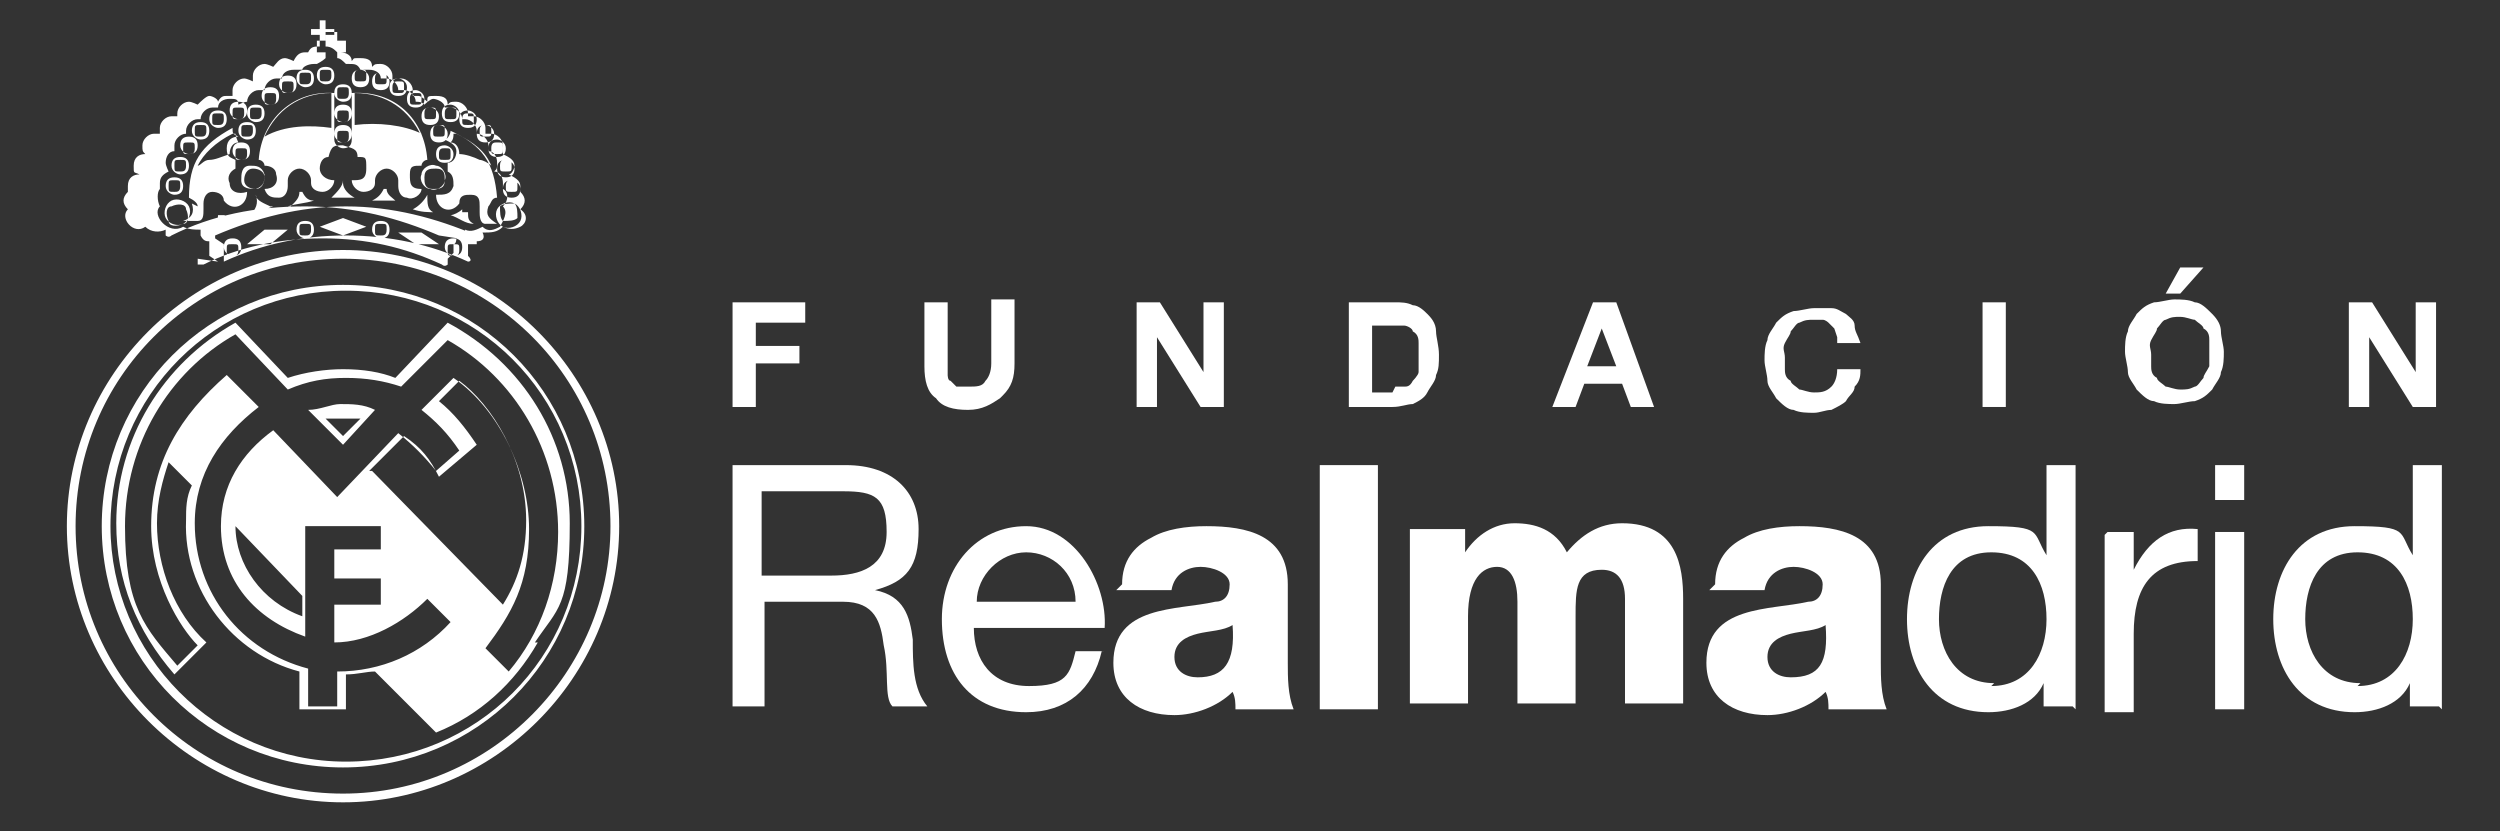
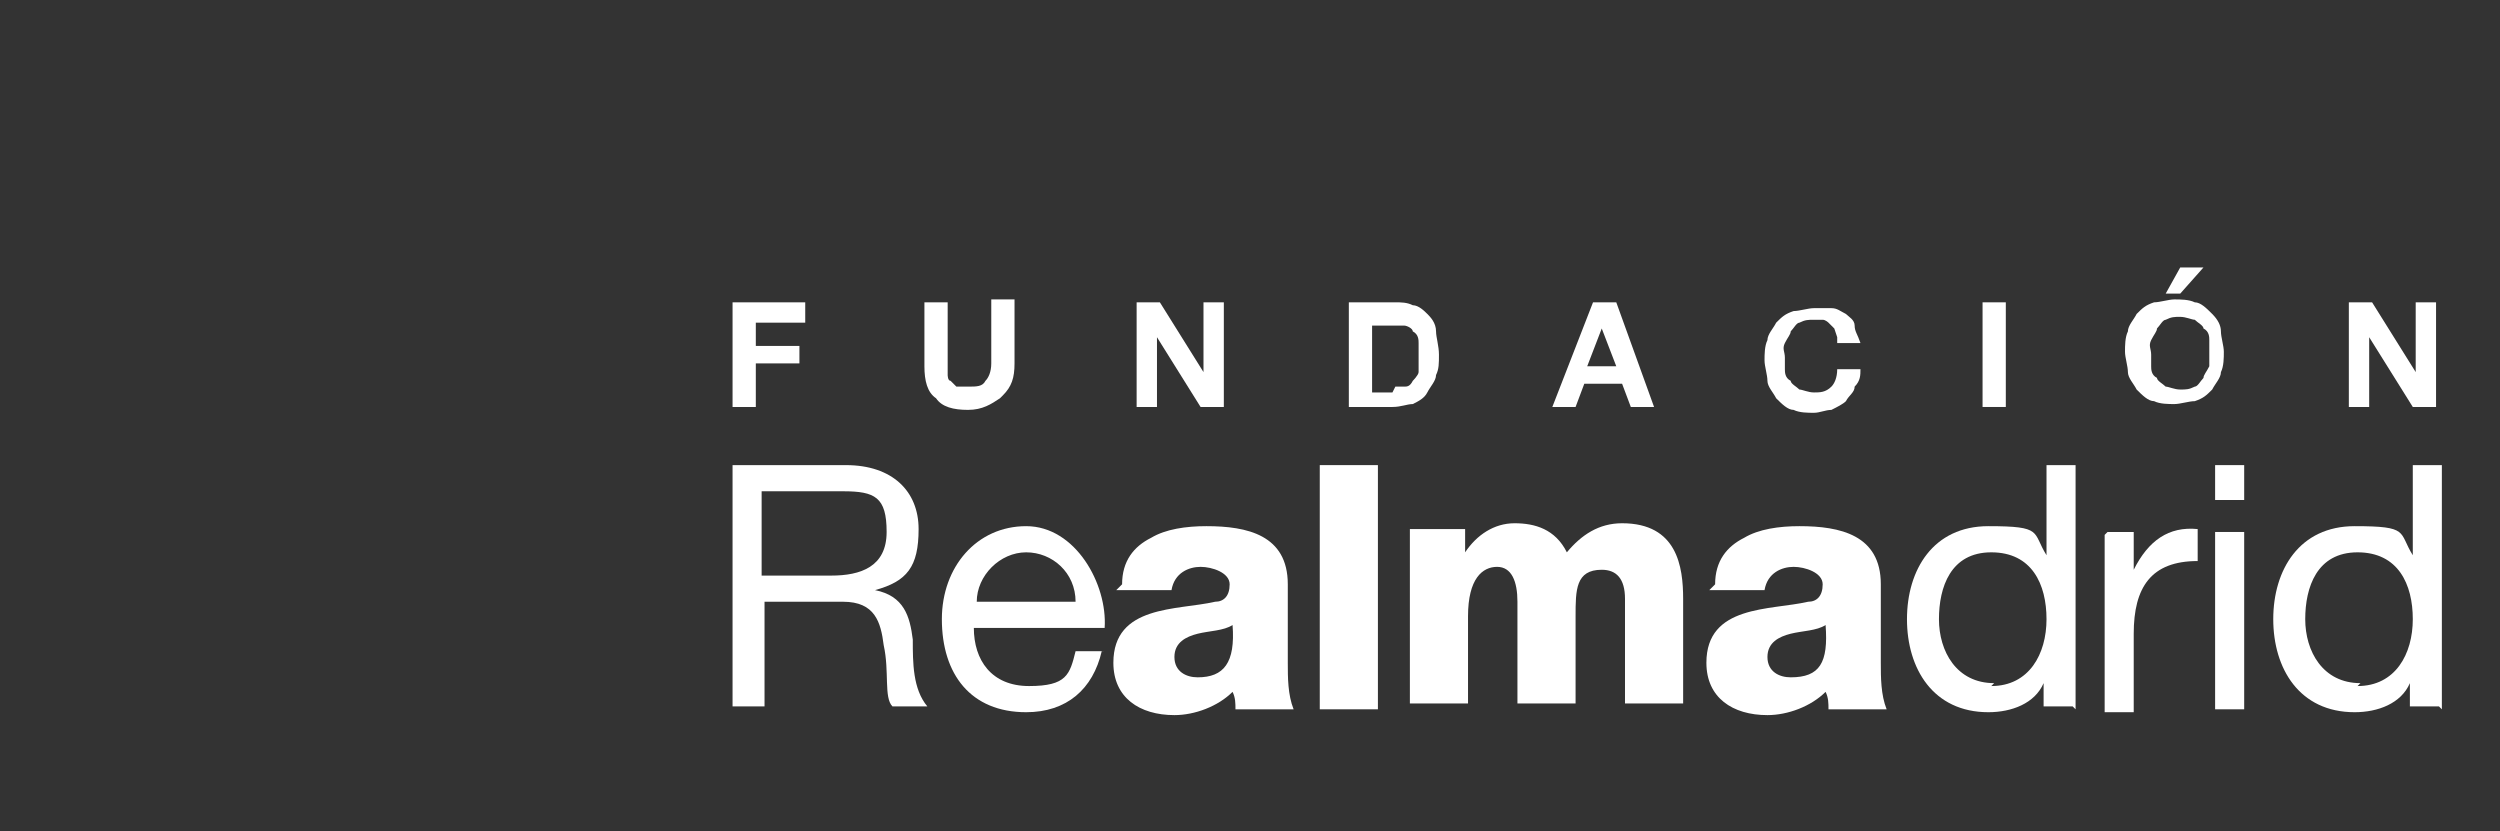
<svg xmlns="http://www.w3.org/2000/svg" id="Capa_1" data-name="Capa 1" version="1.1" viewBox="0 0 86 28.6">
  <rect x="0" y="0" width="86" height="28.6" fill="#333333" stroke="none" />
  <defs>
    <style> .cls-1 { fill: #fff; stroke-width: 0px; } </style>
  </defs>
  <g>
    <path class="cls-1" d="M25.2,16h3.9c1.6,0,2.5.9,2.5,2.2s-.4,1.8-1.5,2.1h0c1,.2,1.2.9,1.3,1.7,0,.8,0,1.7.5,2.3h-1.2c-.3-.3-.1-1.2-.3-2.1-.1-.8-.3-1.5-1.4-1.5h-2.7v3.6h-1.1v-8.4ZM28.6,19.8c1,0,1.9-.3,1.9-1.5s-.4-1.4-1.5-1.4h-2.8v2.9h2.3Z" />
    <path class="cls-1" d="M37.9,22.4c-.3,1.3-1.2,2.1-2.6,2.1-1.9,0-2.9-1.3-2.9-3.2,0-1.8,1.2-3.2,2.9-3.2s2.8,2,2.7,3.5h-4.5c0,1.1.6,2,1.9,2s1.4-.4,1.6-1.2h1ZM37,20.7c0-1-.8-1.7-1.7-1.7s-1.7.8-1.7,1.7h3.5Z" />
    <path class="cls-1" d="M38.6,20.1c0-.8.4-1.3,1-1.6.5-.3,1.2-.4,1.9-.4,1.4,0,2.8.3,2.8,2v2.7c0,.5,0,1.1.2,1.6h-2c0-.2,0-.4-.1-.6-.5.5-1.3.8-2,.8-1.2,0-2.1-.6-2.1-1.8,0-2,2.2-1.8,3.5-2.1.3,0,.5-.2.5-.6s-.6-.6-1-.6-.9.2-1,.8h-1.9ZM41.2,23.3c.9,0,1.3-.5,1.2-1.8-.3.2-.8.2-1.2.3-.4.1-.8.3-.8.8s.4.7.8.7Z" />
    <path class="cls-1" d="M45.4,16h2v8.4h-2v-8.4Z" />
    <path class="cls-1" d="M48.5,18.2h1.9v.8h0c.4-.6,1-1,1.7-1s1.4.2,1.8,1c.5-.6,1.1-1,1.9-1,1.9,0,2.1,1.5,2.1,2.6v3.6h-2v-3.6c0-.7-.3-1-.8-1-.9,0-.9.7-.9,1.6v3h-2v-3.5c0-.7-.2-1.2-.7-1.2s-1,.4-1,1.7v3h-2v-6.1Z" />
    <path class="cls-1" d="M59,20.1c0-.8.4-1.3,1-1.6.5-.3,1.2-.4,1.9-.4,1.4,0,2.8.3,2.8,2v2.7c0,.5,0,1.1.2,1.6h-2c0-.2,0-.4-.1-.6-.5.5-1.3.8-2,.8-1.2,0-2.1-.6-2.1-1.8,0-2,2.2-1.8,3.5-2.1.3,0,.5-.2.5-.6s-.6-.6-1-.6-.9.2-1,.8h-1.9ZM61.6,23.3c1,0,1.3-.5,1.2-1.8-.3.2-.8.2-1.2.3-.4.1-.8.3-.8.8s.4.7.8.7Z" />
    <path class="cls-1" d="M71.3,24.3h-1v-.8h0c-.3.7-1.1,1-1.9,1-1.9,0-2.8-1.5-2.8-3.2s.9-3.2,2.8-3.2,1.5.2,2,1h0v-3.1h1v8.4ZM68.5,23.6c1.3,0,1.9-1.1,1.9-2.3s-.5-2.3-1.9-2.3-1.8,1.2-1.8,2.3.6,2.2,1.9,2.2Z" />
    <path class="cls-1" d="M72.5,18.3h.9v1.3h0c.5-1,1.2-1.5,2.2-1.4v1.1c-1.6,0-2.2.9-2.2,2.5v2.7h-1v-6.1Z" />
    <path class="cls-1" d="M77.2,17.2h-1v-1.2h1v1.2ZM76.2,18.3h1v6.1h-1v-6.1Z" />
    <path class="cls-1" d="M83.9,24.3h-1v-.8h0c-.3.7-1.1,1-1.9,1-1.9,0-2.8-1.5-2.8-3.2s.9-3.2,2.8-3.2,1.5.2,2,1h0v-3.1h1v8.4ZM81.1,23.6c1.3,0,1.9-1.1,1.9-2.3s-.5-2.3-1.9-2.3-1.8,1.2-1.8,2.3.6,2.2,1.9,2.2Z" />
  </g>
-   <path class="cls-1" d="M21.3,18.1c0,5.2-4.3,9.5-9.5,9.5S2.3,23.3,2.3,18.1s4.3-9.5,9.5-9.5,9.5,4.3,9.5,9.5ZM21,18.1c0-5.1-4.1-9.2-9.2-9.2S2.6,13,2.6,18.1s4.1,9.2,9.2,9.2,9.2-4.2,9.2-9.2ZM3.8,18.1c0,4.4,3.6,8.1,8.1,8.1s8.1-3.6,8.1-8.1-3.6-8.1-8.1-8.1S3.8,13.6,3.8,18.1ZM3.5,18.1c0-4.6,3.7-8.3,8.3-8.3s8.3,3.7,8.3,8.3-3.7,8.3-8.3,8.3-8.3-3.7-8.3-8.3ZM12.8,16.2l4.5,4.6c.5-.8.8-1.7.8-2.9,0-2.1-1.2-4-2.3-4.8l-.7.7c.5.4.9.9,1.3,1.5l-1.3,1.1c-.3-.6-.6-1-1.2-1.4l-1.2,1.2ZM18.5,22.1c-.8,1.4-2,2.5-3.5,3.1l-.7-.7-1.4-1.4c-.3,0-.6.1-1,.1v1.2h-1.6v-1.3c-2.3-.6-4-2.8-3.9-5.2,0-.4,0-.8.2-1.2l-.8-.8c-.2.6-.4,1.3-.4,2.1,0,1.5.6,3.1,1.7,4.1l-1.1,1.1c-1.3-1.5-2-3.2-2-5.2,0-2.9,1.6-5.5,4.1-6.9l1.8,1.9c.6-.2,1.3-.3,1.9-.3.7,0,1.3.1,1.8.3l1.8-1.9c2.6,1.4,4.2,4,4.2,6.9s-.4,2.9-1.2,4.1ZM10.4,20.5l-2.3-2.4c0,1.3.9,2.6,2.3,3.1v-.8ZM13.8,13.3h0c-.6-.2-1.2-.3-1.9-.3-.7,0-1.3.1-2,.4l-1.8-1.9c-2.3,1.3-3.8,3.8-3.8,6.6s.7,3.5,1.8,4.8l.7-.7c-.6-.6-1.6-2.2-1.6-4.1,0-2.2,1-3.8,2.6-5.2l1.1,1.1c-1.3,1-2.2,2.3-2.2,4,0,2.4,1.6,4.4,3.9,5v1.3h1v-1.2c1.5,0,2.9-.6,3.9-1.7l-.8-.8c-.8.8-2,1.5-3.2,1.5v-1.3h1.6v-.9h-1.6s0-1,0-1h1.6v-.8h-2.6v3.8c-1.7-.6-2.9-1.9-2.9-3.8,0-1.4.7-2.5,1.8-3.3l2.2,2.3,2.1-2.2c.5.4.9.8,1.3,1.3l.8-.7c-.4-.6-.8-1-1.3-1.4l1.1-1.1c1.6,1.1,2.6,3.3,2.6,5.2s-.6,2.9-1.5,4.1l.8.8c1.1-1.3,1.7-3,1.7-4.8,0-2.8-1.5-5.3-3.8-6.6l-1.8,1.8ZM10.6,14.1c.4,0,.8-.2,1.1-.2.4,0,.8,0,1.2.2l-1.1,1.2-1.2-1.2ZM11.1,14.3l.7.7.6-.6c-.2,0-.4,0-.7,0-.1,0-.4,0-.6,0ZM16.4,8.3c.2,0,.3-.1.2-.3h0c.3,0,.5,0,.7-.2.2.1.4.1.6,0,.2-.1.3-.4,0-.6.2-.2.2-.4,0-.6,0,0,0-.1,0-.2,0-.2-.2-.3-.4-.4.1,0,.2-.2.2-.3,0-.2-.2-.3-.4-.4,0,0,0-.1,0-.3,0-.2-.2-.4-.4-.4s-.1,0-.2,0c0,0,0-.1,0-.2,0-.2-.2-.4-.4-.4s-.2,0-.2,0c0,0,0,0,0-.1,0-.2-.2-.4-.4-.4s-.2,0-.3.1c0-.2-.1-.3-.4-.3s-.3,0-.3.2c0,0-.2-.2-.3-.2s-.1,0-.2,0c0,0,0-.1,0-.2,0-.2-.2-.4-.4-.4s-.2,0-.3.1c0,0,0-.1,0-.2,0-.2-.2-.4-.4-.4s-.2,0-.3.1c0-.2-.1-.3-.4-.3s-.2,0-.3.1c0-.2-.2-.3-.4-.3s0,0-.1,0c-.1-.1-.2-.2-.4-.2v-.4h.3s0-.2,0-.2h-.3v-.3h-.2v.3h-.3v.2h.3s0,.4,0,.4c-.2,0-.3,0-.4.2,0,0,0,0-.1,0-.2,0-.3.1-.4.3,0,0-.2-.1-.3-.1-.2,0-.3.2-.4.3,0,0-.2-.1-.3-.1-.2,0-.4.2-.4.4s0,.1,0,.2c0,0-.2-.1-.3-.1-.2,0-.4.2-.4.4s0,.1,0,.2c0,0-.1,0-.2,0-.1,0-.2,0-.3.2,0-.1-.2-.2-.3-.2s-.3.2-.4.3c0,0-.2-.1-.3-.1-.2,0-.4.2-.4.4s0,0,0,.1c0,0-.1,0-.2,0-.2,0-.4.2-.4.4s0,.2,0,.2c0,0-.1,0-.2,0-.2,0-.4.2-.4.4s0,.2.1.3c-.2,0-.4.1-.4.4s0,.2.2.3c-.2,0-.4.1-.4.4s0,.1,0,.2c-.2.2-.2.4,0,.6-.3.3.2.9.6.6.2.2.5.2.7.1,0,0,0,.2,0,.2,0,0,.1.1.2,0,1.4-.7,2.9-1,4.6-1s3.2.4,4.6,1ZM7.5,9l-.3-.2v-.3s0-.1,0-.2c-.1,0-.2,0-.3-.2,0,0,0-.1,0-.2-.2,0-.4,0-.6-.1-.5.3-1.1-.4-.8-.7-.1-.2-.1-.5,0-.6,0,0,0-.1,0-.2,0-.2.1-.3.3-.4,0,0-.1-.2-.1-.3,0-.2.1-.4.3-.4,0,0,0-.1,0-.2,0-.2.2-.4.4-.4h0s0,0,0-.1c0-.2.2-.4.4-.4s0,0,.1,0c0-.2.2-.4.4-.4s.1,0,.2,0c0-.2.2-.3.4-.3s.3,0,.3.2c0,0,.2-.1.3-.1h0s0,0,0,0c0-.2.2-.4.4-.4s.1,0,.2,0c0-.2.2-.4.4-.4s.2,0,.2,0c0-.2.2-.3.4-.3s.2,0,.3,0c0-.1.2-.2.4-.2s0,0,.1,0c0,0,.2-.1.3-.2h0v-.2h-.3v-.4h.3v-.3h.4v.3h.3v.4h-.3v.2h0c.1,0,.2.1.3.2,0,0,0,0,.1,0,.2,0,.3,0,.4.2,0,0,.2,0,.3,0,.2,0,.4.1.4.3,0,0,.1,0,.2,0,.2,0,.4.2.4.4,0,0,.1,0,.2,0,.2,0,.4.2.4.4s0,0,0,0h0c.1,0,.2,0,.3.1,0,0,.2-.2.3-.2s.4.1.4.3c0,0,.1,0,.2,0,.2,0,.4.2.4.4,0,0,0,0,.1,0,.2,0,.4.2.4.4s0,0,0,.1h0c.2,0,.4.2.4.4s0,.1,0,.2c.2,0,.3.2.3.4s0,.2-.1.3c.2,0,.3.2.3.4s0,.1,0,.2c.2.1.2.4,0,.6.2.2,0,.5-.1.7-.2.1-.4.2-.6,0-.2.1-.4.2-.6.1,0,.2-.1.3-.3.3,0,0,0,.2-.1.2v.3c0,0-.2.2-.2.2,0,0,0,.1,0,.2,0,0-.1.1-.2,0-1.3-.6-2.6-.9-4.1-.9s-2.9.3-4.1.9c0,0-.2,0-.2,0,0,0,0-.1,0-.2ZM7.7,8.7v.3c0,0,0,0,0,0,0,0,0,0,0,0,0,0,0,0,0,0,0,0,0,0,0,0,1.3-.6,2.7-.9,4.2-.9s2.9.3,4.2.9c0,0,.2,0,0-.2h0c0,0,0-.4,0-.4h.3c0-.1,0-.2,0-.2,0,0,0,0,0,0,0,0,0,0,0-.1-1.4-.6-2.9-1-4.5-1s-3.1.4-4.5,1c0,0,0,.1,0,.1,0,0,0,0,0,0h0s.3.2.3.2ZM14.5,4.7c-.4-.9-1.2-1.5-2.3-1.5,0,0,0,.2,0,.2v.3c0,0,0,.1,0,.2s0,.2,0,.2v.2c.8-.1,1.7,0,2.3.3ZM11.5,3.2c0,0,0,.1,0,.2v.4c0,0,0,.1,0,.2s0,.1,0,.2v.4c0,0,0,.1,0,.2,0,.2.2.3.3.3.2,0,.3-.1.3-.3s0-.1,0-.2v-.4c0,0,0-.1,0-.2s0-.1,0-.2v-.4c0,0,0-.1,0-.2s0,0,0,0c1.5-.1,2.5.9,2.6,2.3-.1,0-.2.1-.2.2-.3,0-.4,0-.4.3,0,.3,0,.5.4.5,0,.2-.3.4-.5.3-.2,0-.3-.2-.3-.4,0,0,0-.1,0-.2,0-.2-.2-.4-.4-.4s-.4.2-.4.4,0,0,0,.1c0,.2-.2.3-.4.3s-.4-.2-.4-.4c.3,0,.5,0,.5-.4s0-.4-.3-.4c0-.3-.2-.3-.5-.4-.3,0-.4,0-.5.4-.2,0-.3.2-.3.4s.2.4.5.4c0,.2-.2.4-.4.4s-.4-.1-.4-.3c0,0,0,0,0-.1,0-.2-.2-.4-.4-.4s-.4.2-.4.4,0,.1,0,.2c0,.2-.1.4-.3.4-.2,0-.4,0-.5-.3.3,0,.5-.2.4-.5,0-.2-.2-.3-.4-.3,0-.1-.1-.2-.2-.2.1-1.4,1.2-2.4,2.6-2.3,0,0,0,0,0,0ZM11.4,3.2c-1.1,0-1.9.6-2.3,1.5.7-.4,1.6-.4,2.3-.3v-.2c0,0,0-.1,0-.2s0-.2,0-.2v-.3c0,0,0-.1,0-.2ZM15.9,7.3h0s0,0,.2,0c0,0,0,0,0,0,0,.2,0,.3.2.4h0c-.3,0-.5-.2-.8-.3h0c.1,0,.3-.1.4-.2ZM11.8,6.3h0c0,.2.2.4.4.5h0c-.1,0-.3,0-.4,0s-.3,0-.4,0h0c.2-.2.4-.4.4-.6ZM7.3,7.9h0c.1-.2.2-.3.2-.5.1,0,.1,0,.2,0,.1,0,.3.2.4.2h0c-.3.2-.5.3-.8.4ZM9.4,7.1h0c-.3.1-.5.2-.8.3h0c.2-.2.3-.4.2-.7h0c0,.2.3.3.5.4ZM10,7.1h0c.2-.2.3-.3.3-.5h0s0,0,.1,0c.1.2.2.3.4.3h0c-.3.1-.6.1-.9.2ZM12.8,6.9h0c.2-.1.3-.2.4-.4,0,0,0,0,.1,0h0c0,.2.2.3.3.4h0c-.3,0-.6,0-.9,0ZM15,7.3h0c-.3,0-.5,0-.8-.1h0c.2-.1.4-.3.5-.5h0c0,.3,0,.5.2.6ZM15,5.8c-.2,0-.4,0-.4.3,0,.2,0,.4.3.4.2,0,.4,0,.4-.3,0-.2,0-.4-.3-.4ZM15,5.7c.2,0,.4.3.3.5,0,.2-.3.4-.5.3-.2,0-.4-.3-.3-.5,0-.2.3-.4.5-.3ZM15.3,5.1c-.1,0-.2,0-.2.2s0,.2.2.2.2,0,.2-.2,0-.2-.2-.2ZM15.3,5c.1,0,.3.1.3.3s-.1.3-.3.3-.3-.1-.3-.3.1-.3.3-.3ZM15.1,4.3c-.1,0-.2,0-.2.2s0,.2.2.2.2,0,.2-.2,0-.2-.2-.2ZM15.1,4.3c.1,0,.3.1.3.3s-.1.3-.3.3-.3-.1-.3-.3.1-.3.3-.3ZM17.6,6.2c-.1,0-.2,0-.2.2s0,.2.2.2.2,0,.2-.2,0-.2-.2-.2ZM17.6,6.2c.1,0,.3.1.3.3s-.1.3-.3.3-.3-.1-.3-.3.1-.3.3-.3ZM17.4,5.5c-.1,0-.2,0-.2.2s0,.2.2.2.2,0,.2-.2,0-.2-.2-.2ZM17.4,5.5c.1,0,.3.1.3.3s-.1.3-.3.3-.3-.1-.3-.3.1-.3.3-.3ZM17.1,4.9c-.1,0-.2,0-.2.2s0,.2.2.2.2,0,.2-.2,0-.2-.2-.2ZM17.1,4.8c.1,0,.3.1.3.3s-.1.3-.3.3-.3-.1-.3-.3.1-.3.3-.3ZM16.7,4.3c-.1,0-.2,0-.2.2s0,.2.2.2.2,0,.2-.2,0-.2-.2-.2ZM16.7,4.3c.1,0,.3.1.3.3s-.1.3-.3.3-.3-.1-.3-.3.1-.3.3-.3ZM16.1,3.9c-.1,0-.2,0-.2.2s0,.2.2.2.2,0,.2-.2,0-.2-.2-.2ZM16.1,3.8c.1,0,.3.1.3.3s-.1.3-.3.3-.3-.1-.3-.3.1-.3.3-.3ZM15.5,3.7c-.1,0-.2,0-.2.2s0,.2.2.2.2,0,.2-.2,0-.2-.2-.2ZM15.5,3.6c.1,0,.3.1.3.3s-.1.3-.3.3-.3-.1-.3-.3.1-.3.3-.3ZM14.8,3.7c-.1,0-.2,0-.2.2s0,.2.2.2.2,0,.2-.2,0-.2-.2-.2ZM14.8,3.7c.1,0,.3.1.3.3s-.1.3-.3.3-.3-.1-.3-.3.1-.3.3-.3ZM14.3,3.2c-.1,0-.2,0-.2.2s0,.2.2.2.2,0,.2-.2,0-.2-.2-.2ZM14.3,3.1c.1,0,.3.1.3.3s-.1.3-.3.3-.3-.1-.3-.3.1-.3.3-.3ZM13.7,2.8c-.1,0-.2,0-.2.2s0,.2.2.2.2,0,.2-.2,0-.2-.2-.2ZM13.7,2.7c.1,0,.3.1.3.3s-.1.3-.3.3-.3-.1-.3-.3.1-.3.3-.3ZM13.1,2.5c-.1,0-.2,0-.2.2s0,.2.2.2.2,0,.2-.2,0-.2-.2-.2ZM13.1,2.5c.1,0,.3.1.3.3s-.1.3-.3.3-.3-.1-.3-.3.1-.3.3-.3ZM12.4,2.4c-.1,0-.2,0-.2.2s0,.2.2.2.2,0,.2-.2,0-.2-.2-.2ZM12.4,2.4c.1,0,.3.1.3.3s-.1.3-.3.3-.3-.1-.3-.3.1-.3.3-.3ZM6.3,7.7c.2,0,.2-.3.1-.5,0-.2-.3-.2-.5-.1-.2,0-.2.3-.1.5,0,.2.3.2.5.1ZM6.3,7.7c-.2.1-.5,0-.6-.2-.1-.2,0-.5.2-.6.2-.1.5,0,.6.2.1.2,0,.5-.2.6ZM8.8,6.5c.2,0,.3-.2.3-.4,0-.2-.2-.3-.4-.3-.2,0-.3.2-.3.4,0,.2.2.3.4.3ZM8.8,6.5c-.2,0-.5,0-.5-.3,0-.2,0-.5.3-.5.2,0,.4,0,.5.3,0,.2,0,.4-.3.5ZM11.8,6.1c.2,0,.4-.2.4-.4s-.2-.4-.4-.4-.4.2-.4.4.2.4.4.4ZM11.8,6.1c-.2,0-.4-.2-.4-.4s.2-.4.4-.4.4.2.4.4-.2.4-.4.4ZM8.3,5.5c.1,0,.2,0,.2-.2s0-.2-.2-.2-.2,0-.2.2,0,.2.2.2ZM8.3,5.5c-.1,0-.3-.1-.3-.3s.1-.3.3-.3.3.1.3.3-.1.3-.3.3ZM8.5,4.7c.1,0,.2,0,.2-.2s0-.2-.2-.2-.2,0-.2.2,0,.2.2.2ZM8.5,4.8c-.1,0-.3-.1-.3-.3s.1-.3.3-.3.3.1.3.3-.1.3-.3.3ZM6,6.6c.1,0,.2,0,.2-.2s0-.2-.2-.2-.2,0-.2.2,0,.2.2.2ZM6,6.7c-.1,0-.3-.1-.3-.3s.1-.3.3-.3.3.1.3.3-.1.3-.3.3ZM6.2,5.9c.1,0,.2,0,.2-.2s0-.2-.2-.2-.2,0-.2.2,0,.2.2.2ZM6.2,6c-.1,0-.3-.1-.3-.3s.1-.3.3-.3.3.1.3.3-.1.3-.3.3ZM6.5,5.3c.1,0,.2,0,.2-.2s0-.2-.2-.2-.2,0-.2.2,0,.2.2.2ZM6.5,5.3c-.1,0-.3-.1-.3-.3s.1-.3.3-.3.3.1.3.3-.1.3-.3.3ZM6.9,4.7c.1,0,.2,0,.2-.2s0-.2-.2-.2-.2,0-.2.2,0,.2.2.2ZM6.9,4.8c-.1,0-.3-.1-.3-.3s.1-.3.3-.3.3.1.3.3-.1.3-.3.3ZM7.5,4.3c.1,0,.2,0,.2-.2s0-.2-.2-.2-.2,0-.2.2,0,.2.2.2ZM7.5,4.4c-.1,0-.3-.1-.3-.3s.1-.3.3-.3.3.1.3.3-.1.3-.3.3ZM8.2,4.1c.1,0,.2,0,.2-.2s0-.2-.2-.2-.2,0-.2.2,0,.2.2.2ZM8.2,4.1c-.1,0-.3-.1-.3-.3s.1-.3.3-.3.3.1.3.3-.1.3-.3.3ZM8.8,4.1c.1,0,.2,0,.2-.2s0-.2-.2-.2-.2,0-.2.2,0,.2.2.2ZM8.8,4.2c-.1,0-.3-.1-.3-.3s.1-.3.3-.3.3.1.3.3-.1.3-.3.3ZM9.3,3.6c.1,0,.2,0,.2-.2s0-.2-.2-.2-.2,0-.2.2,0,.2.2.2ZM9.3,3.6c-.1,0-.3-.1-.3-.3s.1-.3.3-.3.3.1.3.3-.1.3-.3.3ZM9.9,3.2c.1,0,.2,0,.2-.2s0-.2-.2-.2-.2,0-.2.2,0,.2.2.2ZM9.9,3.2c-.1,0-.3-.1-.3-.3s.1-.3.3-.3.3.1.3.3-.1.3-.3.3ZM10.5,2.9c.1,0,.2,0,.2-.2s0-.2-.2-.2-.2,0-.2.2,0,.2.2.2ZM10.5,3c-.1,0-.3-.1-.3-.3s.1-.3.3-.3.3.1.3.3-.1.3-.3.3ZM11.8,4.9c.1,0,.2,0,.2-.2s0-.2-.2-.2-.2,0-.2.2,0,.2.2.2ZM11.8,4.9c-.1,0-.3-.1-.3-.3s.1-.3.3-.3.3.1.3.3-.1.3-.3.3ZM11.8,4.2c.1,0,.2,0,.2-.2s0-.2-.2-.2-.2,0-.2.2,0,.2.2.2ZM11.8,4.2c-.1,0-.3-.1-.3-.3s.1-.3.3-.3.3.1.3.3-.1.3-.3.3ZM11.8,3.4c.1,0,.2,0,.2-.2s0-.2-.2-.2-.2,0-.2.2,0,.2.2.2ZM11.8,3.5c-.1,0-.3-.1-.3-.3s.1-.3.3-.3.3.1.3.3-.1.3-.3.3ZM11.2,2.8c.1,0,.2,0,.2-.2s0-.2-.2-.2-.2,0-.2.2,0,.2.2.2ZM11.2,2.9c-.1,0-.3-.1-.3-.3s.1-.3.3-.3.3.1.3.3-.1.3-.3.3ZM17.7,7c-.2,0-.4,0-.5.1,0,.2,0,.4.1.5.2,0,.4,0,.5-.1,0-.2,0-.4-.1-.5ZM17.7,7c.2.1.3.4.2.6-.1.2-.4.3-.6.2-.2-.1-.3-.4-.2-.6.1-.2.4-.3.6-.2ZM6.8,7.1c0-.1-.1-.2-.3-.3,0-1.2.4-1.8,1.5-2.4,0,0,0,0,0,0,0,.2,0,.2.2.3-.2,0-.4.1-.4.4s.1.3.3.4c0,.1,0,.2,0,.3-.2.1-.3.3-.2.5,0,.3.3.4.6.3,0,.5-.5.7-.8.3,0,0,0,0,0,0,0-.2-.2-.3-.4-.3-.2,0-.3.2-.3.4,0,0,0,.1,0,.2,0,.2,0,.4-.2.4-.2,0-.3,0-.5,0,.3-.1.4-.3.3-.6ZM8,4.6c-.6.3-1,.7-1.2,1.1.1,0,.2-.2.4-.2.2,0,.4-.1.7-.2h0c0-.2.1-.4.3-.4,0,0-.1-.2-.1-.3ZM16.7,7.7c-.2,0-.2-.3-.2-.4,0,0,0,0,0-.2,0-.2,0-.4-.3-.4-.2,0-.4,0-.4.3,0,0,0,0,0,0-.3.4-.8.2-.8-.3.3,0,.5,0,.6-.3,0-.2,0-.4-.2-.5,0-.1,0-.2,0-.3.2,0,.3-.2.3-.4s-.2-.3-.4-.4c.1,0,.2-.2.2-.3s0,0,0,0h0c1.1.5,1.5,1.1,1.6,2.3-.2,0-.2.2-.3.3-.1.3,0,.4.3.6-.2,0-.3,0-.5,0ZM15.6,4.6c0,.1,0,.2-.1.3.2,0,.3.2.3.4h0c.2,0,.5.1.7.2.1,0,.3.1.4.2-.2-.5-.6-.8-1.2-1.1ZM14.3,8.4l-.6-.4h.8c0,0,.6.4.6.4h-.8ZM13.1,8.2c-.1,0-.3-.1-.3-.3s.1-.3.3-.3.3.1.3.3-.1.3-.3.3ZM13.1,8.1c.1,0,.2,0,.2-.2s0-.2-.2-.2-.2,0-.2.2,0,.2.2.2ZM8,8.8c.1,0,.2,0,.2-.2s0-.2-.2-.2-.2,0-.2.2,0,.2.2.2ZM8,8.8c-.1,0-.3-.1-.3-.3s.1-.3.3-.3.3.1.3.3-.1.3-.3.3ZM10.5,8.1c.1,0,.2,0,.2-.2s0-.2-.2-.2-.2,0-.2.2,0,.2.2.2ZM10.5,8.2c-.1,0-.3-.1-.3-.3s.1-.3.3-.3.3.1.3.3-.1.3-.3.3ZM15.6,8.8c.1,0,.2,0,.2-.2s0-.2-.2-.2-.2,0-.2.2,0,.2.2.2ZM15.6,8.8c-.1,0-.3-.1-.3-.3s.1-.3.3-.3.3.1.3.3-.1.3-.3.3ZM9.3,8.4h-.8c0,0,.6-.5.6-.5h.8c0,0-.6.5-.6.5ZM12.6,7.8l-.8.3-.8-.3.8-.3.8.3Z" />
  <g>
    <path class="cls-1" d="M27.7,10.4v.7h-1.7v.8h1.5v.6h-1.5v1.5h-.8v-3.6h2.5Z" />
    <path class="cls-1" d="M34.4,13.7c-.3.2-.6.4-1.1.4s-.9-.1-1.1-.4c-.3-.2-.4-.6-.4-1.1v-2.2h.8v2.2c0,0,0,.2,0,.3,0,0,0,.2.1.2,0,0,.1.1.2.2,0,0,.2,0,.4,0,.3,0,.5,0,.6-.2.1-.1.2-.3.2-.6v-2.2h.8v2.2c0,.5-.1.8-.4,1.1Z" />
    <path class="cls-1" d="M39.9,10.4l1.5,2.4h0v-2.4h.7v3.6h-.8l-1.5-2.4h0v2.4h-.7v-3.6h.8Z" />
    <path class="cls-1" d="M48,10.4c.2,0,.4,0,.6.1.2,0,.4.2.5.3.1.1.3.3.3.6,0,.2.1.5.1.8s0,.5-.1.7c0,.2-.2.4-.3.6-.1.2-.3.3-.5.4-.2,0-.4.1-.7.1h-1.5v-3.6h1.5ZM48,13.3c.1,0,.2,0,.3,0,.1,0,.2,0,.3-.2,0,0,.2-.2.2-.3,0-.1,0-.3,0-.5s0-.3,0-.5c0-.1,0-.3-.2-.4,0-.1-.2-.2-.3-.2-.1,0-.3,0-.5,0h-.6v2.3h.7Z" />
    <path class="cls-1" d="M55.6,10.4l1.3,3.6h-.8l-.3-.8h-1.3l-.3.8h-.8l1.4-3.6h.8ZM55.6,12.6l-.5-1.3h0l-.5,1.3h.9Z" />
    <path class="cls-1" d="M63.1,11.3c0,0-.1-.1-.2-.2,0,0-.1-.1-.2-.1,0,0-.2,0-.3,0-.2,0-.3,0-.5.1-.1,0-.2.2-.3.3,0,.1-.1.2-.2.4s0,.3,0,.5,0,.3,0,.4c0,.1,0,.3.2.4,0,.1.2.2.3.3.1,0,.3.1.5.1s.4,0,.6-.2c.1-.1.2-.3.2-.6h.8c0,.2,0,.4-.2.6,0,.2-.2.3-.3.5-.1.1-.3.2-.5.3-.2,0-.4.1-.6.1s-.5,0-.7-.1c-.2,0-.4-.2-.6-.4-.1-.2-.3-.4-.3-.6,0-.2-.1-.5-.1-.7s0-.5.1-.7c0-.2.2-.4.3-.6.2-.2.3-.3.6-.4.2,0,.5-.1.7-.1s.4,0,.6,0c.2,0,.3.1.5.2.1.1.3.2.3.4,0,.2.1.3.2.6h-.8c0,0,0-.2,0-.2Z" />
    <path class="cls-1" d="M69,10.4v3.6h-.8v-3.6h.8Z" />
    <path class="cls-1" d="M73.2,11.4c0-.2.2-.4.3-.6.2-.2.3-.3.6-.4.2,0,.5-.1.7-.1s.5,0,.7.1c.2,0,.4.2.6.4.2.2.3.4.3.6,0,.2.1.5.1.7s0,.5-.1.7c0,.2-.2.4-.3.6-.2.2-.3.3-.6.4-.2,0-.5.1-.7.1s-.5,0-.7-.1c-.2,0-.4-.2-.6-.4-.1-.2-.3-.4-.3-.6,0-.2-.1-.5-.1-.7s0-.5.1-.7ZM74,12.6c0,.1,0,.3.2.4,0,.1.2.2.3.3.1,0,.3.1.5.1s.3,0,.5-.1c.1,0,.2-.2.3-.3,0-.1.1-.2.2-.4,0-.1,0-.3,0-.4s0-.3,0-.5c0-.1,0-.3-.2-.4,0-.1-.2-.2-.3-.3-.1,0-.3-.1-.5-.1s-.3,0-.5.1c-.1,0-.2.2-.3.3,0,.1-.1.2-.2.4s0,.3,0,.5,0,.3,0,.4ZM75,9.2l-.5.9h.5l.8-.9h-.8Z" />
    <path class="cls-1" d="M81.6,10.4l1.5,2.4h0v-2.4h.7v3.6h-.8l-1.5-2.4h0v2.4h-.7v-3.6h.8Z" />
  </g>
</svg>